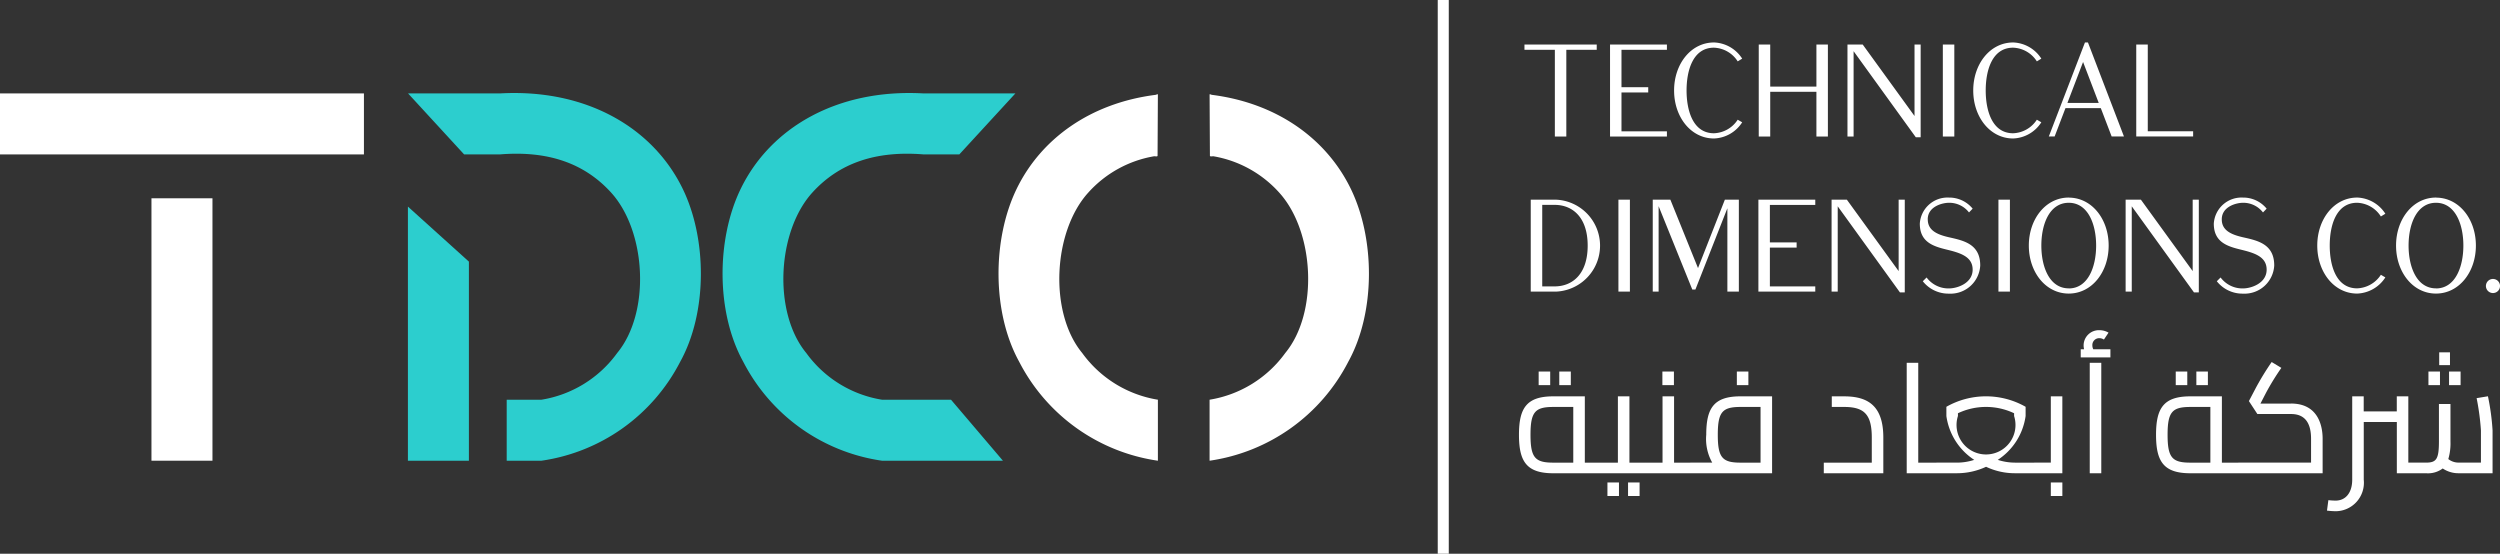
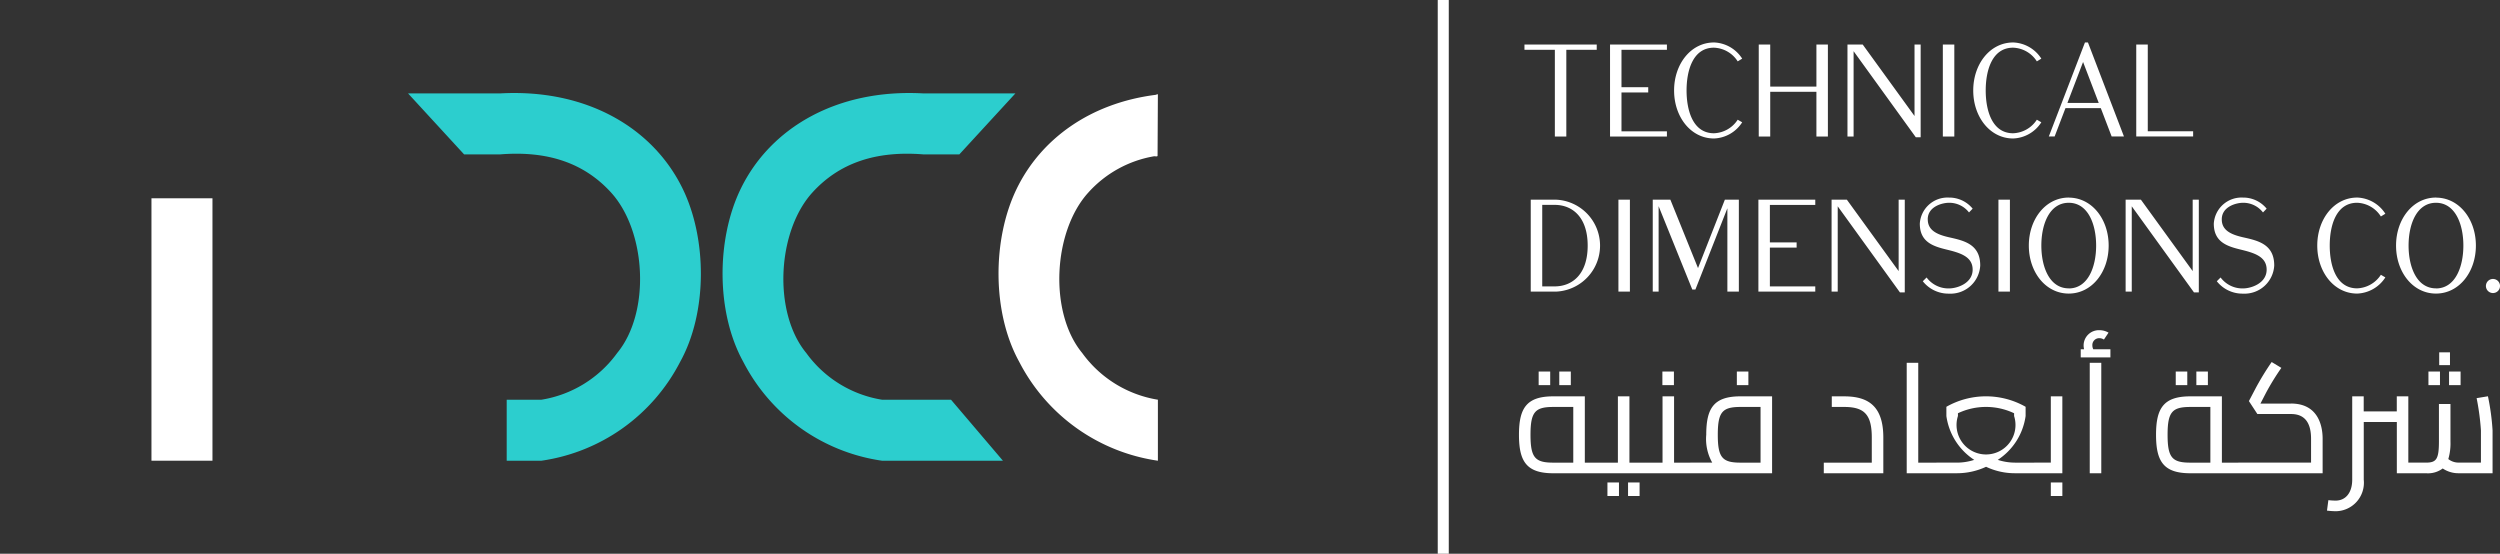
<svg xmlns="http://www.w3.org/2000/svg" width="223.402" height="49.48">
  <rect width="100%" height="100%" fill="#333333" stroke="none" />
  <g fill-rule="evenodd" data-name="Group 2">
    <path fill="#fff" d="M18.986 17.719v23.45h-5.451v-23.45Z" data-name="Path 1" />
-     <path fill="#fff" d="M32.521 13.799H0V8.348h32.521Z" data-name="Path 2" />
-     <path fill="#2ccece" d="M41.901 23.379V41.17h-5.45V18.461Z" data-name="Path 3" />
    <path fill="#2ccece" d="M44.675 13.799h-3.2l-5.01-5.451h8.213c7.729-.434 13.692 3.077 16.338 8.54 2.181 4.5 2.2 11.042-.235 15.443a16.6 16.6 0 0 1-12.392 8.838h-3.11v-5.451h3.11a10.4 10.4 0 0 0 6.765-4.176c2.994-3.628 2.606-10.879-.555-14.345-2.36-2.587-5.587-3.75-9.921-3.4Z" data-name="Path 4" />
    <path fill="#2ccece" d="M82.525 13.799h3.2l5.01-5.451h-8.213c-7.729-.434-13.692 3.077-16.338 8.54-2.181 4.5-2.2 11.042.235 15.443a16.6 16.6 0 0 0 12.392 8.838h10.811l-4.639-5.451h-6.171a10.4 10.4 0 0 1-6.765-4.176c-2.994-3.628-2.606-10.879.555-14.345 2.36-2.587 5.587-3.75 9.921-3.4Z" data-name="Path 5" />
    <g fill="#fff" data-name="Group 1">
-       <path d="M108.09 8.451c0-.072.143.017.214.026 5.808.74 10.233 3.915 12.412 8.411s2.2 11.042-.235 15.443a16.6 16.6 0 0 1-12.392 8.839v-5.451a10.4 10.4 0 0 0 6.765-4.176c2.994-3.628 2.606-10.879-.555-14.345a10.22 10.22 0 0 0-5.839-3.229c-.113-.021-.341.057-.341-.059z" data-name="Path 6" />
      <path d="M103.47 8.451c0-.072-.143.017-.214.026-5.808.74-10.234 3.915-12.413 8.411s-2.2 11.042.235 15.443a16.6 16.6 0 0 0 12.392 8.839v-5.451a10.4 10.4 0 0 1-6.765-4.176c-2.994-3.628-2.606-10.879.556-14.345a10.22 10.22 0 0 1 5.839-3.229c.113-.021.341.057.341-.059l.028-5.459Z" data-name="Path 7" />
    </g>
  </g>
  <path fill="#fff" d="M129.464 0v49.48h-.986V0Z" data-name="Path 8" />
  <g fill="#fff" data-name="Group 3">
    <path d="M142.685 3.982h-6.458v.466h2.716V12.2h1.025V4.448h2.716Zm6.272.466v-.466h-5.083v8.219h5.083v-.466h-4.06V8.261h2.39v-.466h-2.39V4.449h4.057Zm4.208-.653c-2.063 0-3.567 1.923-3.567 4.29s1.5 4.29 3.567 4.29a3.12 3.12 0 0 0 2.518-1.446l-.4-.233a2.64 2.64 0 0 1-2.122 1.212c-1.877 0-2.448-2.029-2.448-3.824s.571-3.823 2.448-3.823a2.63 2.63 0 0 1 2.122 1.224l.4-.245a3.12 3.12 0 0 0-2.518-1.446Zm9.151.187v3.754h-4.127V3.982h-1.026v8.219h1.026v-4h4.127v4h1.026V3.982Zm8.767 0v6.384l-4.628-6.384h-1.364v8.219h.548V4.575l5.561 7.694h.431V3.981zm3.556 0h-1.026v8.219h1.026Zm5.258-.187c-2.063 0-3.567 1.923-3.567 4.29s1.5 4.29 3.567 4.29a3.12 3.12 0 0 0 2.518-1.446l-.4-.233a2.64 2.64 0 0 1-2.122 1.212c-1.877 0-2.448-2.029-2.448-3.824s.571-3.823 2.448-3.823a2.62 2.62 0 0 1 2.122 1.224l.4-.245a3.12 3.12 0 0 0-2.518-1.446Zm3.707 8.4.967-2.53h3.159l.968 2.53h1.1l-3.217-8.4h-.268l-3.229 8.4Zm2.541-6.656 1.4 3.661h-2.8zm5.782 6.19V3.977h-1.03v8.219h5.083v-.466h-4.057Zm-52.9 6.112h-2.239v8.219h2.239a4.112 4.112 0 0 0 0-8.218Zm-1.212 7.752v-7.286h1.1c1.632 0 2.961 1.133 2.961 3.643s-1.329 3.643-2.961 3.643Zm7.834-7.752h-1.026v8.219h1.026Zm8.486 0-2.4 6.116-2.471-6.116h-1.574v8.219h.525v-7.636l3.008 7.447h.28l2.856-7.261v7.449h1.026V17.84Zm8.079.466v-.466h-5.083v8.219h5.083v-.466h-4.057v-3.469h2.39v-.466h-2.39v-3.346h4.057Zm7.449-.466v6.384l-4.628-6.384h-1.364v8.219h.548v-7.624l5.561 7.694h.431v-8.288h-.548Zm2.6 1.76c0-1.154 1.317-1.48 1.888-1.48a2.22 2.22 0 0 1 1.8.863l.327-.338a2.7 2.7 0 0 0-2.122-.991 2.48 2.48 0 0 0-2.6 2.332c0 1.632 1.177 2.017 2.366 2.308s2.355.606 2.355 1.8c0 1.212-1.364 1.679-2.122 1.679a2.43 2.43 0 0 1-1.993-.979l-.339.338a2.92 2.92 0 0 0 2.332 1.107 2.66 2.66 0 0 0 2.8-2.518c0-1.889-1.434-2.215-2.74-2.507-1.1-.245-1.947-.618-1.947-1.609Zm7.344-1.76h-1.026v8.219h1.026Zm5.257-.187c-2.063 0-3.567 1.923-3.567 4.29s1.5 4.29 3.567 4.29 3.567-1.924 3.567-4.29-1.505-4.284-3.568-4.284Zm0 8.114c-1.714 0-2.448-1.9-2.448-3.824s.734-3.823 2.448-3.823 2.448 1.9 2.448 3.823-.736 3.831-2.449 3.831Zm11.075-7.927v6.384l-4.628-6.384h-1.364v8.219h.548v-7.624l5.561 7.694h.431v-8.288h-.548Zm2.6 1.76c0-1.154 1.317-1.48 1.888-1.48a2.22 2.22 0 0 1 1.795.863l.327-.338a2.7 2.7 0 0 0-2.122-.991 2.48 2.48 0 0 0-2.6 2.332c0 1.632 1.178 2.017 2.367 2.308s2.355.606 2.355 1.8c0 1.212-1.364 1.679-2.122 1.679a2.43 2.43 0 0 1-1.993-.979l-.338.338a2.92 2.92 0 0 0 2.331 1.107 2.66 2.66 0 0 0 2.8-2.518c0-1.889-1.434-2.215-2.74-2.507-1.1-.245-1.947-.618-1.947-1.609Zm12.1-1.947c-2.063 0-3.567 1.923-3.567 4.29s1.5 4.29 3.567 4.29a3.12 3.12 0 0 0 2.518-1.446l-.4-.233a2.64 2.64 0 0 1-2.122 1.212c-1.876 0-2.448-2.029-2.448-3.824s.571-3.823 2.448-3.823a2.62 2.62 0 0 1 2.122 1.224l.4-.245a3.12 3.12 0 0 0-2.518-1.446Zm7.041 0c-2.063 0-3.567 1.923-3.567 4.29s1.5 4.29 3.567 4.29 3.567-1.924 3.567-4.29-1.505-4.284-3.568-4.284Zm0 8.114c-1.714 0-2.448-1.9-2.448-3.824s.734-3.823 2.448-3.823 2.448 1.9 2.448 3.823-.731 3.831-2.449 3.831Zm5.724-.21a.63.63 0 1 0-.63.629.627.627 0 0 0 .629-.623Z" data-name="Path 9" />
    <path d="M138.527 33.203h-1.031v1.21h1.031Zm1.842 0h-1.031v1.21h1.031Zm2.722 8.139h-1.47v-5.925h-2.819c-2.406 0-3.066 1.072-3.066 3.437s.66 3.437 3.066 3.437h4.289c.248 0 .275-.179.275-.467s-.028-.481-.275-.481Zm-4.289 0c-1.622 0-2.035-.44-2.035-2.488s.413-2.488 2.035-2.488h1.787v4.977zm8.276 0h-1.471v-5.925h-1.031v5.925h-1.48c-.233 0-.275.193-.275.481s.042.467.275.467h3.987c.247 0 .275-.179.275-.467s-.033-.482-.28-.482Zm-3.437 2.983h1.031v-1.21h-1.031Zm1.842 0h1.032v-1.21h-1.032Zm4.1-11.122h-1.031v1.21h1.031Zm1.485 8.139h-1.472v-5.925h-1.031v5.925h-1.485c-.233 0-.275.193-.275.481s.042.467.275.467h3.987c.247 0 .275-.179.275-.467s-.03-.481-.277-.481Zm5.169-8.139h-1.031v1.21h1.031Zm-.7 2.213c-2.406 0-3.066 1.072-3.066 3.437a4.3 4.3 0 0 0 .536 2.488h-1.938c-.234 0-.275.193-.275.481s.041.467.275.467h7.286v-6.874h-2.819Zm-2.034 3.437c0-2.048.412-2.488 2.034-2.488h1.787v4.977h-1.787c-1.622 0-2.034-.44-2.034-2.488Zm11.3-3.437h-1.113v.949h1.113c1.8 0 2.461.687 2.461 2.736v2.241h-4.289v.949h5.32v-3.189c0-2.763-1.292-3.684-3.492-3.684Zm8.263 5.925h-1.65v-8.922h-1.031v9.871h2.681c.233 0 .275-.179.275-.467s-.042-.481-.275-.481Zm8.716 0h-1.733a5 5 0 0 1-1.527-.247 5.6 5.6 0 0 0 2.488-3.918v-.825a7.17 7.17 0 0 0-7.08 0v.825a5.6 5.6 0 0 0 2.488 3.918 5 5 0 0 1-1.526.247h-1.829c-.234 0-.275.193-.275.481s.041.467.275.467h1.829a6.15 6.15 0 0 0 2.585-.577 6 6 0 0 0 2.571.577h1.732c.247 0 .275-.179.275-.467s-.028-.481-.275-.481Zm-6.819-4.166v-.247a5.86 5.86 0 0 1 5.018 0v.247a2.634 2.634 0 1 1-5.018 0m8.3-1.759v5.925h-1.485c-.234 0-.275.193-.275.481s.041.467.275.467h2.515v-6.874h-1.031Zm0 8.909h1.031v-1.21h-1.031Zm3.795-13.115a.74.74 0 0 1-.083-.344.61.61 0 0 1 .633-.646.75.75 0 0 1 .4.124l.412-.618a1.6 1.6 0 0 0-.811-.22 1.366 1.366 0 0 0-1.416 1.348 1.5 1.5 0 0 0 .042.357h-.3v.729h2.653v-.729h-1.525Zm-.317 11.08h1.031v-9.871h-1.031Zm8.716-9.087h-1.031v1.21h1.031Zm1.842 0h-1.031v1.21h1.031Zm2.722 8.139h-1.471v-5.925h-2.819c-2.406 0-3.066 1.073-3.066 3.437s.66 3.437 3.066 3.437h4.289c.248 0 .275-.179.275-.467s-.028-.481-.275-.481Zm-4.289 0c-1.622 0-2.035-.44-2.035-2.488s.412-2.488 2.035-2.488h1.788v4.977zm9-5.279h-2.736l.468-.907a22 22 0 0 1 1.4-2.282l-.866-.523a24 24 0 0 0-1.443 2.364l-.591 1.127.756 1.155h3.01c1.183 0 1.788.728 1.788 2.213v2.131h-6.5c-.233 0-.275.193-.275.481s.042.467.275.467h7.534v-3.08c0-1.347-.523-3.148-2.819-3.148Zm14.2-4.578h-.963v1.141h.963Zm-.894 1.718h-1.031v1.21h1.031Zm.811 1.21h1.031v-1.21h-1.031Zm3.464 1-1 .165a22 22 0 0 1 .385 2.887v2.873h-2.035a1.47 1.47 0 0 1-.88-.316 5 5 0 0 0 .193-1.581v-3.34h-1.031v3.34c0 1.608-.233 1.9-1.168 1.9h-1.567v-5.925h-1.031v1.349h-2.956v-1.348h-1.027v7.448c0 1.169-.591 1.87-1.485 1.87a6 6 0 0 1-.646-.041l-.124.935a8 8 0 0 0 .77.055 2.545 2.545 0 0 0 2.516-2.818v-5.155h2.956v4.578h2.6a2.2 2.2 0 0 0 1.5-.426 2.5 2.5 0 0 0 1.389.426h3.066v-3.824a21 21 0 0 0-.413-3.052Z" data-name="Path 10" />
  </g>
</svg>